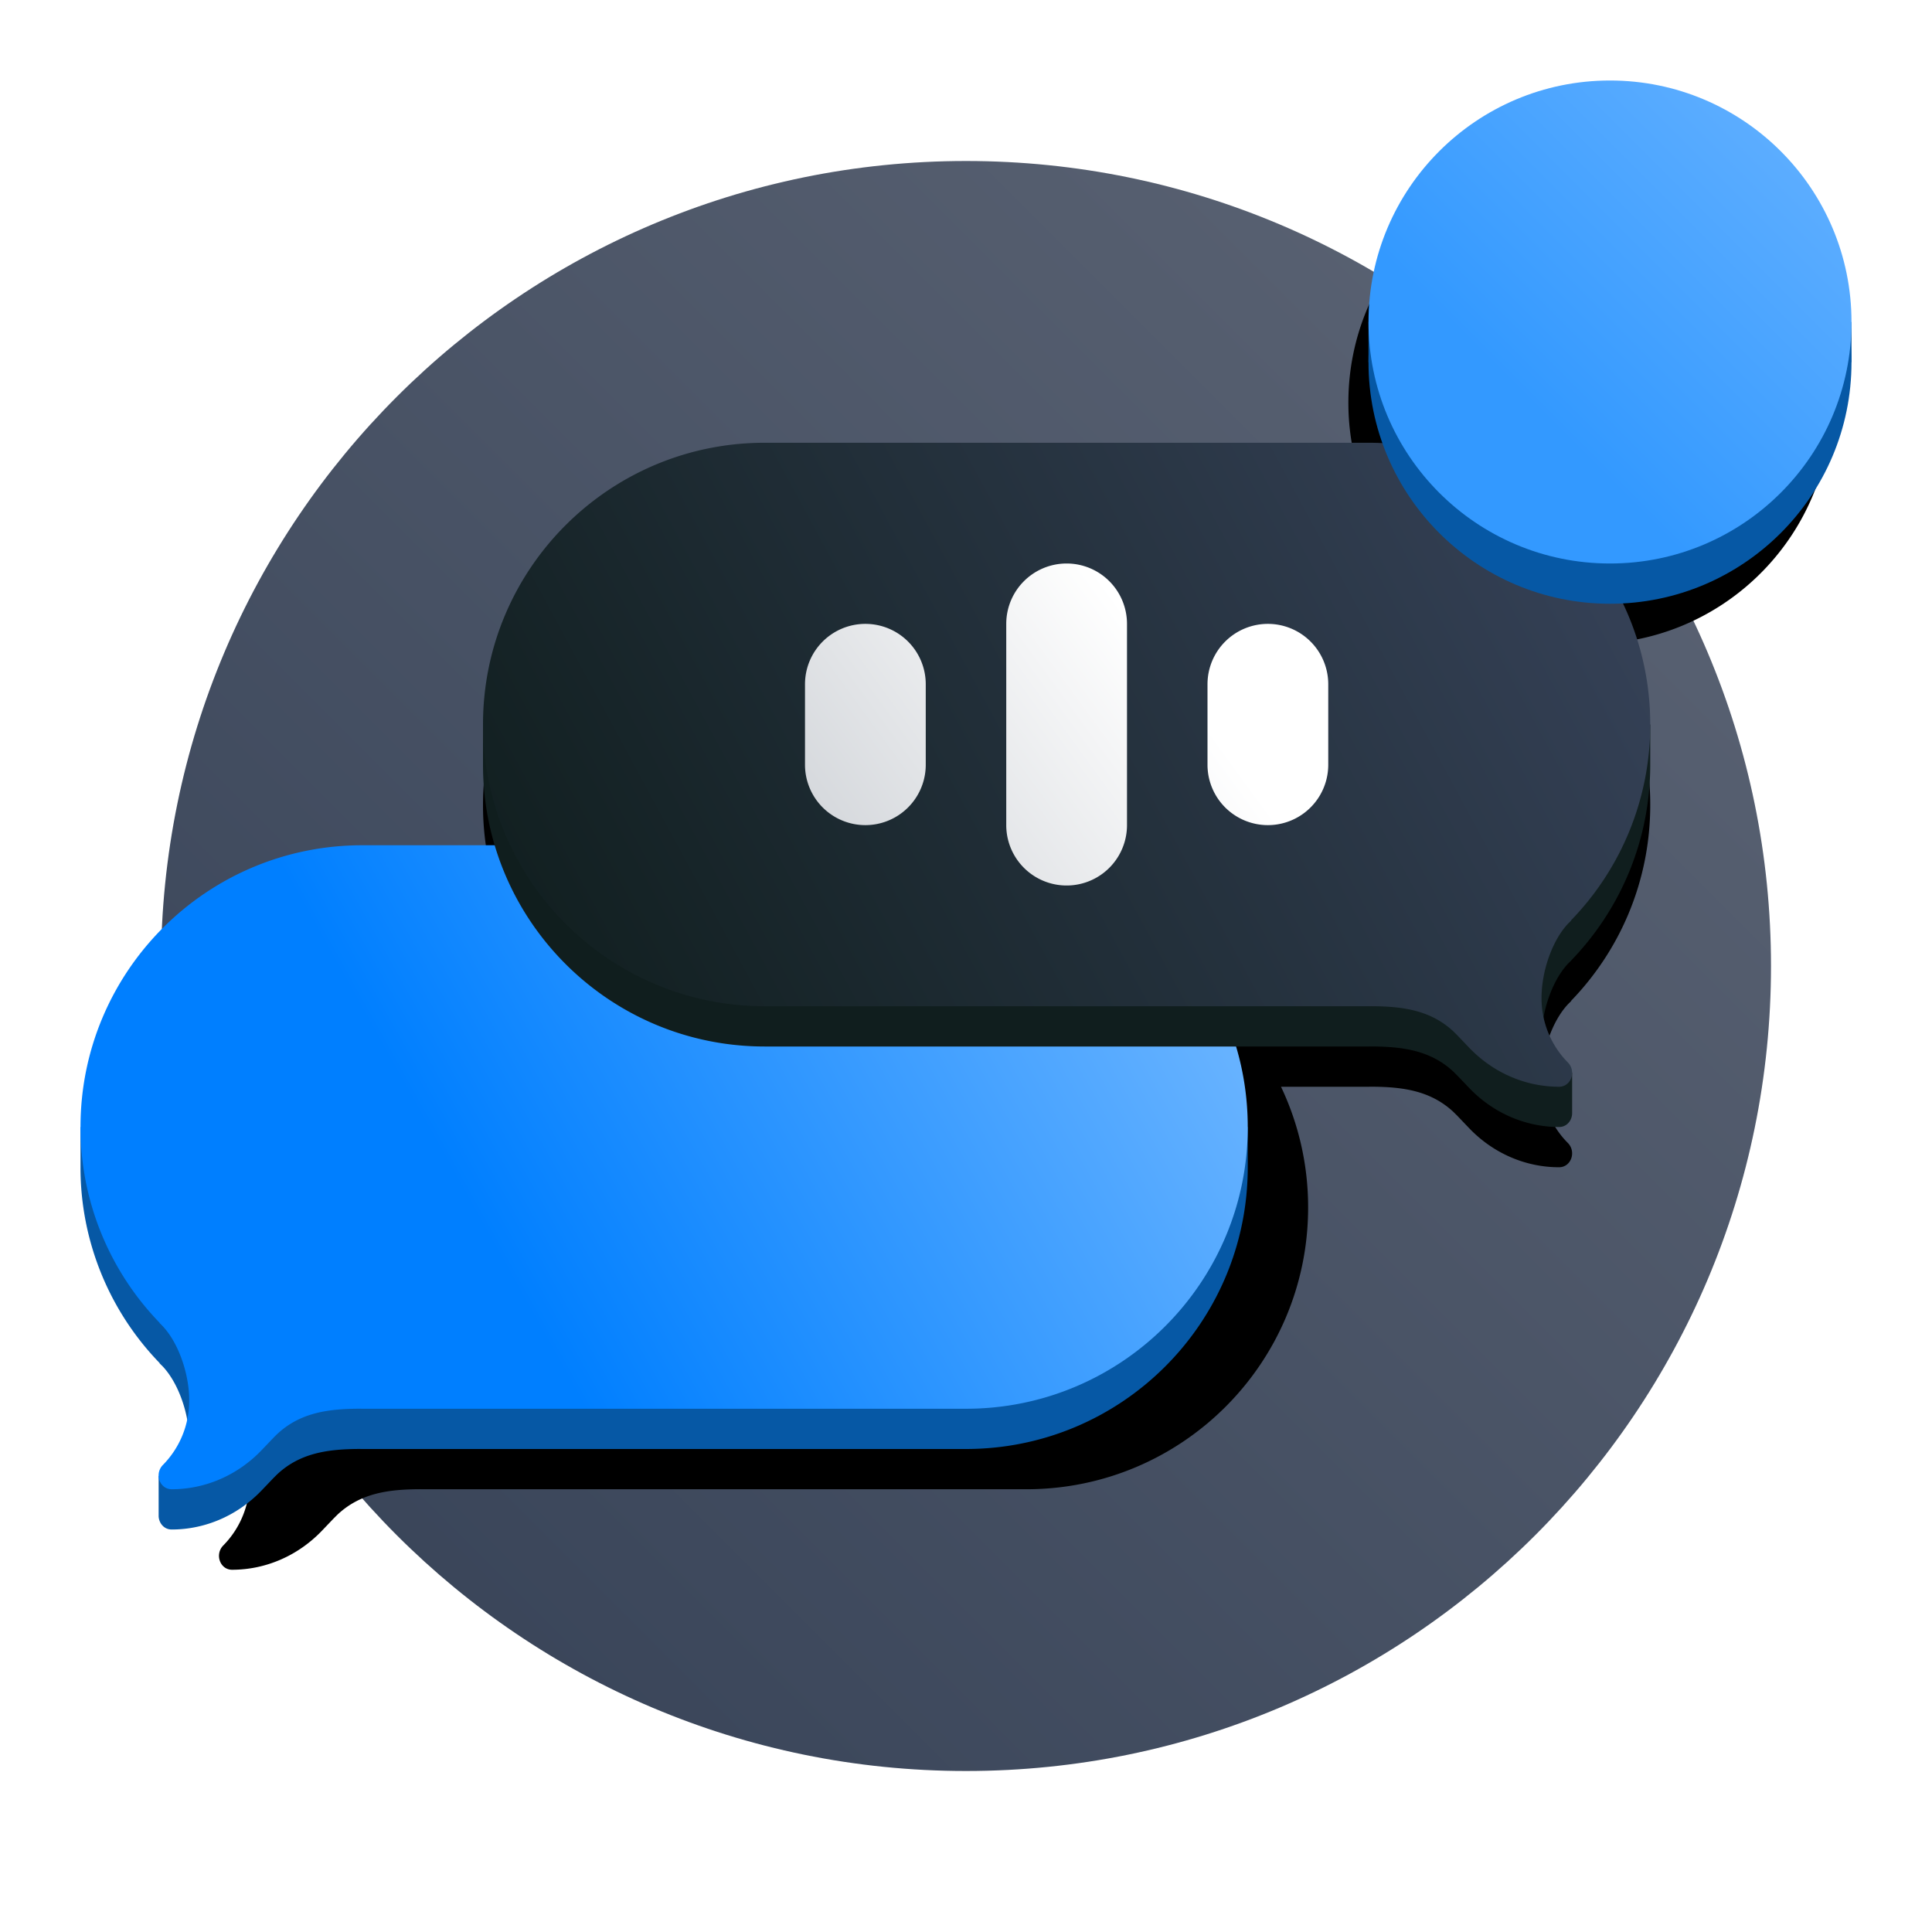
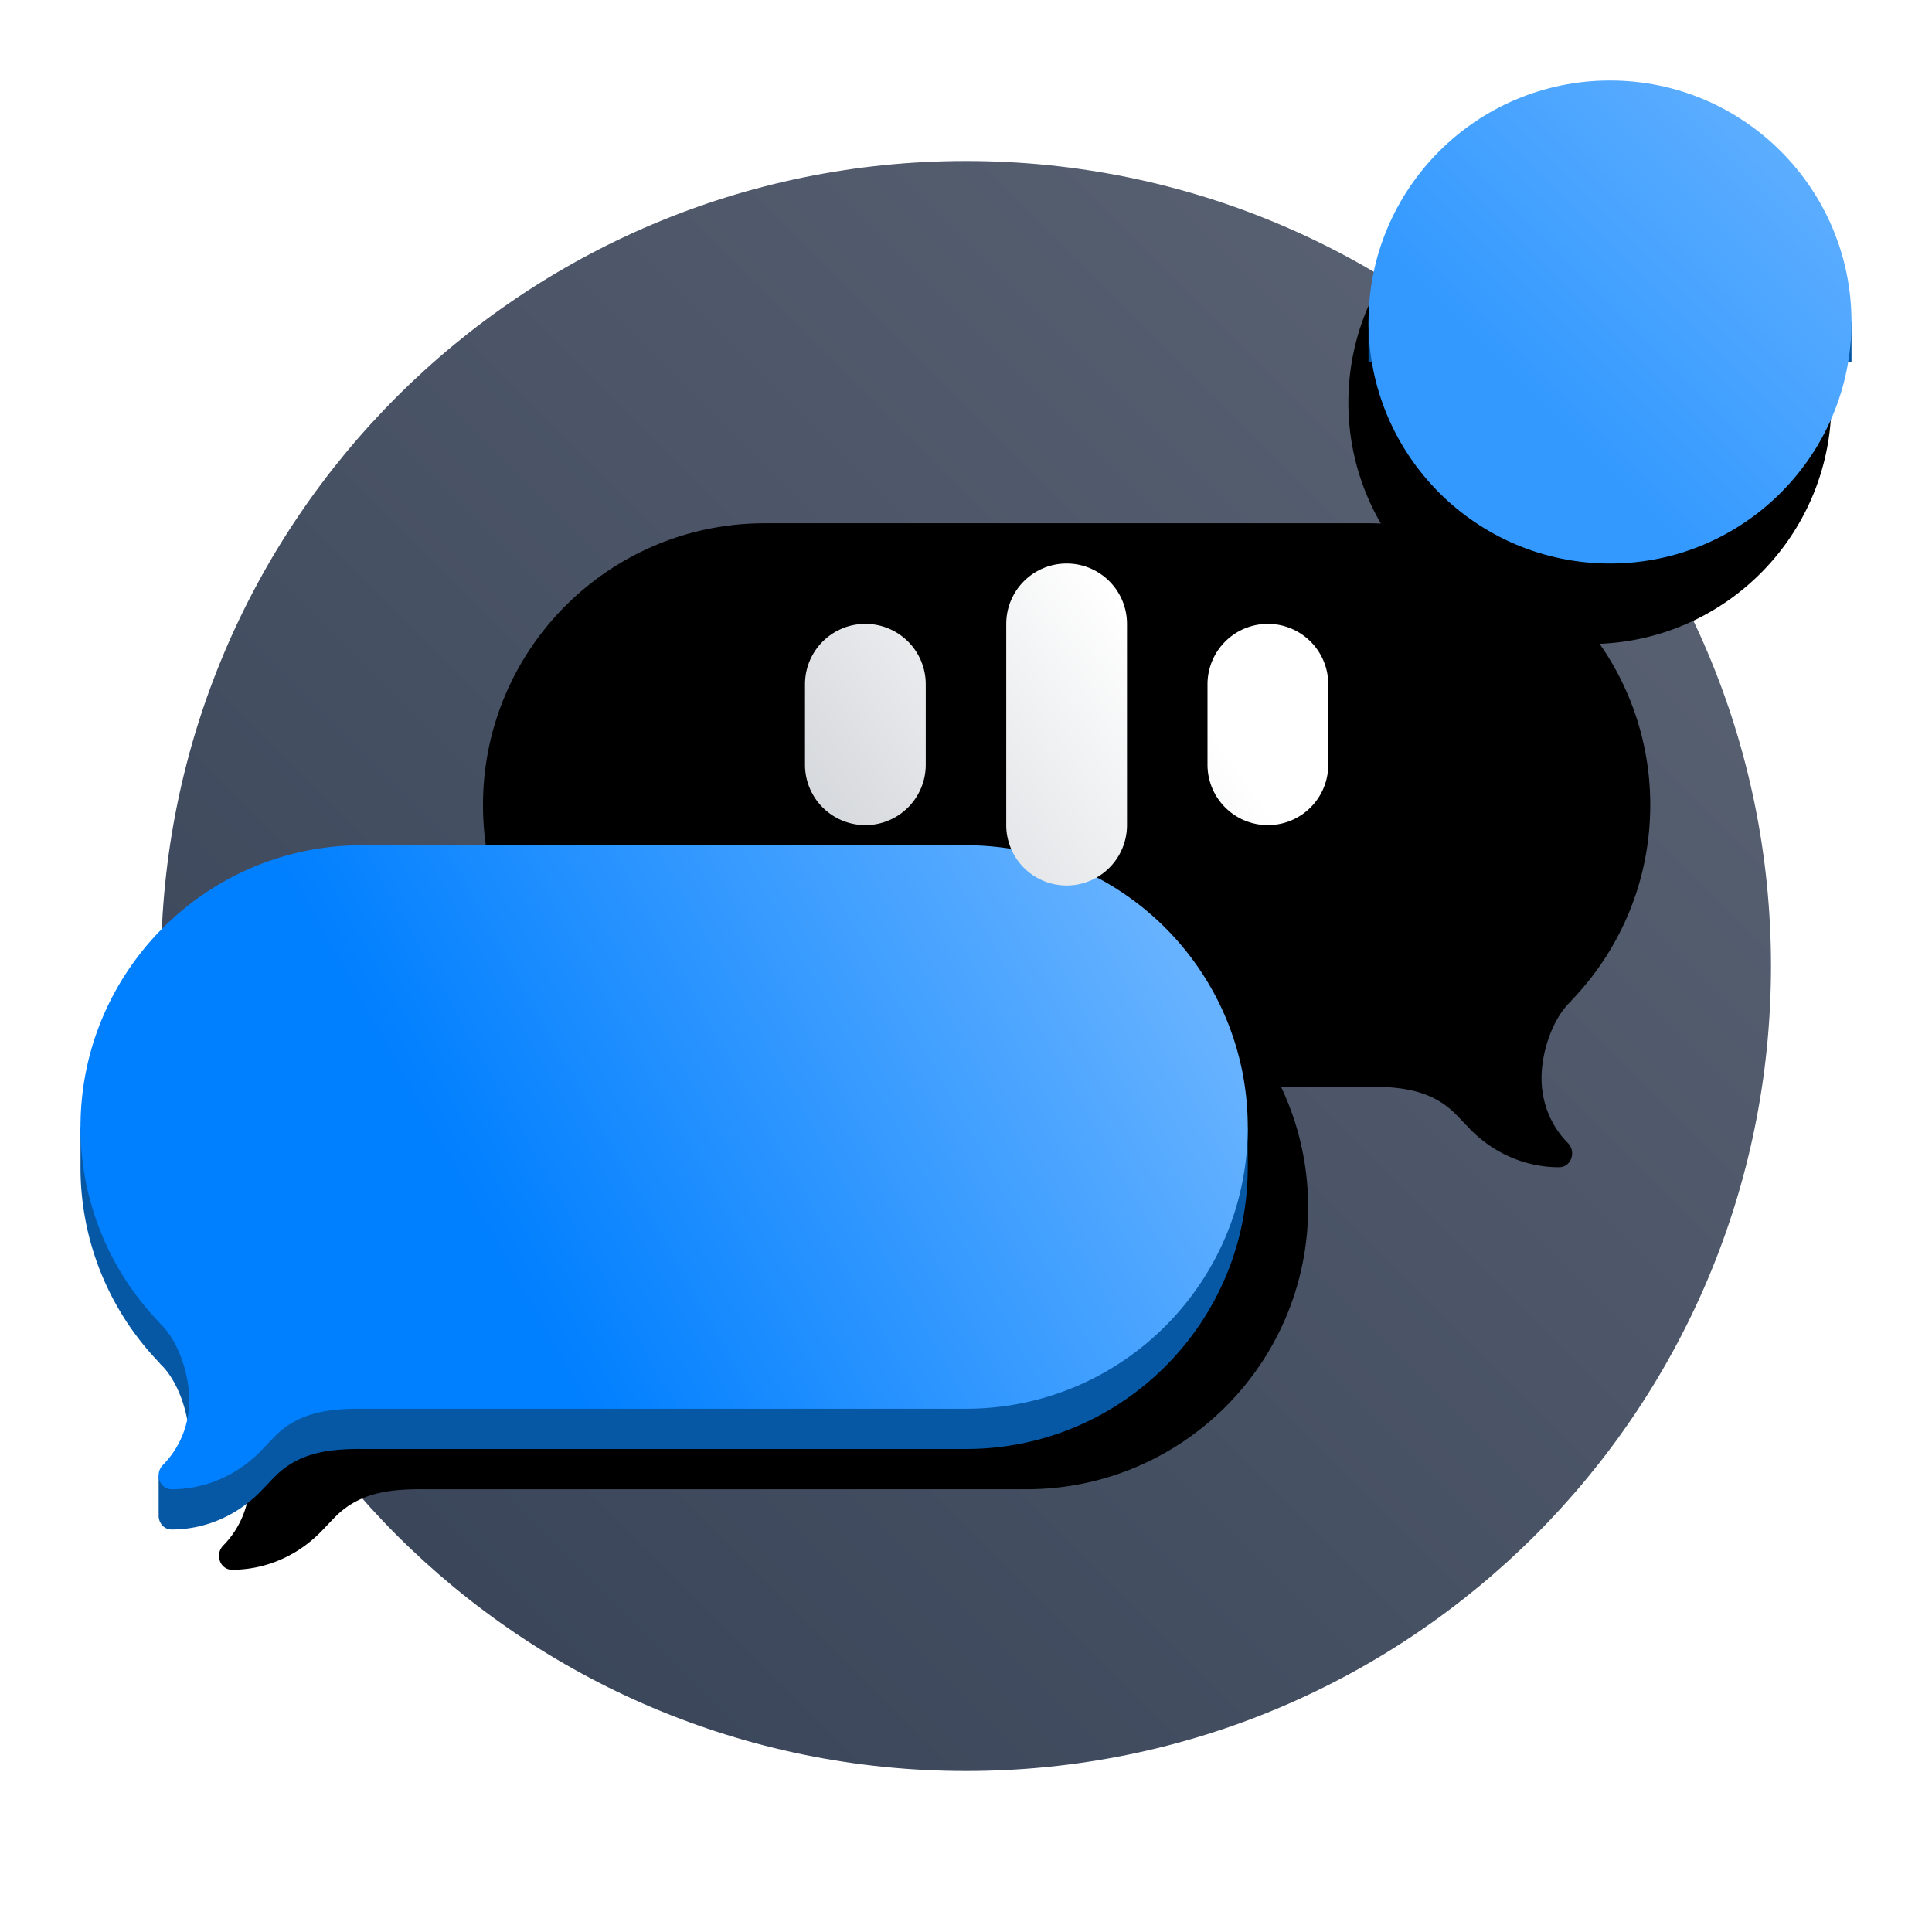
<svg xmlns="http://www.w3.org/2000/svg" xmlns:xlink="http://www.w3.org/1999/xlink" width="96" height="96">
  <defs>
    <linearGradient id="a" x1="0%" x2="100%" y1="100%" y2="0%">
      <stop offset="0%" stop-color="#344055" />
      <stop offset="100%" stop-color="#5E6676" />
    </linearGradient>
    <linearGradient id="d" x1="33.21%" x2="98.777%" y1="55.111%" y2="35.152%">
      <stop offset="0%" stop-color="#007FFF" />
      <stop offset="100%" stop-color="#66B2FF" />
    </linearGradient>
    <linearGradient id="e" x1="-3.483%" x2="98.777%" y1="65.22%" y2="35.152%">
      <stop offset="0%" stop-color="#101E1E" />
      <stop offset="100%" stop-color="#344055" />
    </linearGradient>
    <linearGradient id="f" x1="33.21%" x2="98.777%" y1="66.79%" y2="1.223%">
      <stop offset="0%" stop-color="#39F" />
      <stop offset="100%" stop-color="#66B2FF" />
    </linearGradient>
    <linearGradient id="g" x1="0%" x2="71.193%" y1="68.935%" y2="36.907%">
      <stop offset="0%" stop-color="#D6D9DD" />
      <stop offset="100%" stop-color="#FFF" />
      <stop offset="100%" stop-color="#FFF" />
    </linearGradient>
    <filter id="b" width="117.9%" height="121.4%" x="-8.9%" y="-10.7%" filterUnits="objectBoundingBox">
      <feOffset in="SourceAlpha" result="shadowOffsetOuter1" />
      <feGaussianBlur in="shadowOffsetOuter1" result="shadowBlurOuter1" stdDeviation="2.5" />
      <feColorMatrix in="shadowBlurOuter1" values="0 0 0 0 0.063 0 0 0 0 0.118 0 0 0 0 0.118 0 0 0 0.3 0" />
    </filter>
    <path id="c" d="M79 8c6.627 0 12 5.373 12 12 0 6.466-5.114 11.737-11.517 11.99A13.926 13.926 0 0 1 82 40c0 3.785-1.502 7.22-3.943 9.74l.027-.01-.156.153c-.815.856-1.33 2.413-1.33 3.69 0 1.267.5 2.41 1.304 3.216.438.44.168 1.211-.434 1.211-1.676 0-3.284-.7-4.476-1.951l-.577-.604-.188-.187c-1.14-1.067-2.531-1.254-4.091-1.26L68 54h-4.347A13.946 13.946 0 0 1 65 60c0 7.732-6.268 14-14 14H21l-.135-.002c-1.56.006-2.951.192-4.092 1.26l-.188.187-.577.604c-1.192 1.25-2.8 1.951-4.476 1.951-.602 0-.872-.772-.434-1.211a4.544 4.544 0 0 0 1.304-3.216c0-1.277-.515-2.834-1.33-3.69l-.156-.153.027.01A13.954 13.954 0 0 1 7 60c0-7.732 6.268-14 14-14h4.348A13.946 13.946 0 0 1 24 40c0-7.732 6.268-14 14-14h30c.206 0 .41.004.614.013A11.938 11.938 0 0 1 67 20c0-6.627 5.373-12 12-12Z" />
  </defs>
  <g fill="none" fill-rule="evenodd">
    <path fill="url(#a)" d="M88 48c0 22.091-17.909 40-40 40S8 70.091 8 48 25.909 8 48 8s40 17.909 40 40" />
    <use xlink:href="#c" fill="#000" filter="url(#b)" style="mix-blend-mode:multiply" />
    <path fill="#0658A5" d="M4 56h.142c.97-6.785 6.805-12 13.858-12h30c7.053 0 12.888 5.215 13.858 12H62v2c0 7.732-6.268 14-14 14H18l-.135-.002c-1.56.006-2.951.192-4.092 1.26l-.188.187-.577.604C11.816 75.299 10.208 76 8.532 76c-.383 0-.63-.312-.649-.652v-2.011h1v.378a4.62 4.62 0 0 0 .52-2.142c0-1.277-.516-2.834-1.33-3.69l-.157-.153.027.01A13.954 13.954 0 0 1 4 58v-2Z" />
    <path fill="url(#d)" d="M44 0c7.732 0 14 6.268 14 14s-6.268 14-14 14H14l-.135-.002c-1.647.006-3.105.214-4.28 1.447l-.577.604C7.816 31.299 6.208 32 4.532 32c-.602 0-.872-.772-.434-1.211a4.544 4.544 0 0 0 1.304-3.216c0-1.356-.582-3.03-1.486-3.843l.027.01A13.954 13.954 0 0 1 0 14C0 6.268 6.268 0 14 0h30Z" transform="translate(4 42)" />
-     <path fill="#101E1E" d="M24 36h.142c.97-6.785 6.805-12 13.858-12h30c7.053 0 12.888 5.215 13.858 12H82v2c0 3.776-1.495 7.203-3.925 9.721l.01-.004-.134.131a.973.973 0 0 1-.036.035c-.807.86-1.317 2.42-1.317 3.69 0 .777.188 1.507.52 2.142v-.408h1v2.02c-.008.348-.26.673-.65.673-1.676 0-3.284-.7-4.476-1.951l-.577-.604-.188-.187c-1.14-1.068-2.532-1.254-4.092-1.26L68 52H38c-7.732 0-14-6.268-14-14v-2Z" />
-     <path fill="url(#e)" d="M14 0C6.268 0 0 6.268 0 14s6.268 14 14 14h30l.136-.002c1.56.006 2.95.193 4.091 1.26l.188.187.577.604c1.192 1.25 2.8 1.951 4.476 1.951.602 0 .872-.772.434-1.211a4.544 4.544 0 0 1-1.304-3.216c0-1.277.515-2.834 1.33-3.69l.156-.152-.027.008A13.954 13.954 0 0 0 58 14c0-7.732-6.268-14-14-14H14Z" transform="translate(24 22)" />
    <g transform="translate(68 4)">
      <path fill="#0658A5" d="M0 12h24v2H0z" />
-       <circle cx="12" cy="14" r="12" fill="#0658A5" />
      <circle cx="12" cy="12" r="12" fill="url(#f)" />
    </g>
    <path fill="url(#g)" d="M53 28a3 3 0 0 1 3 3v10a3 3 0 0 1-6 0V31a3 3 0 0 1 3-3Zm10 3a3 3 0 0 1 3 3v4a3 3 0 0 1-6 0v-4a3 3 0 0 1 3-3Zm-20 0a3 3 0 0 1 3 3v4a3 3 0 0 1-6 0v-4a3 3 0 0 1 3-3Z" />
  </g>
</svg>